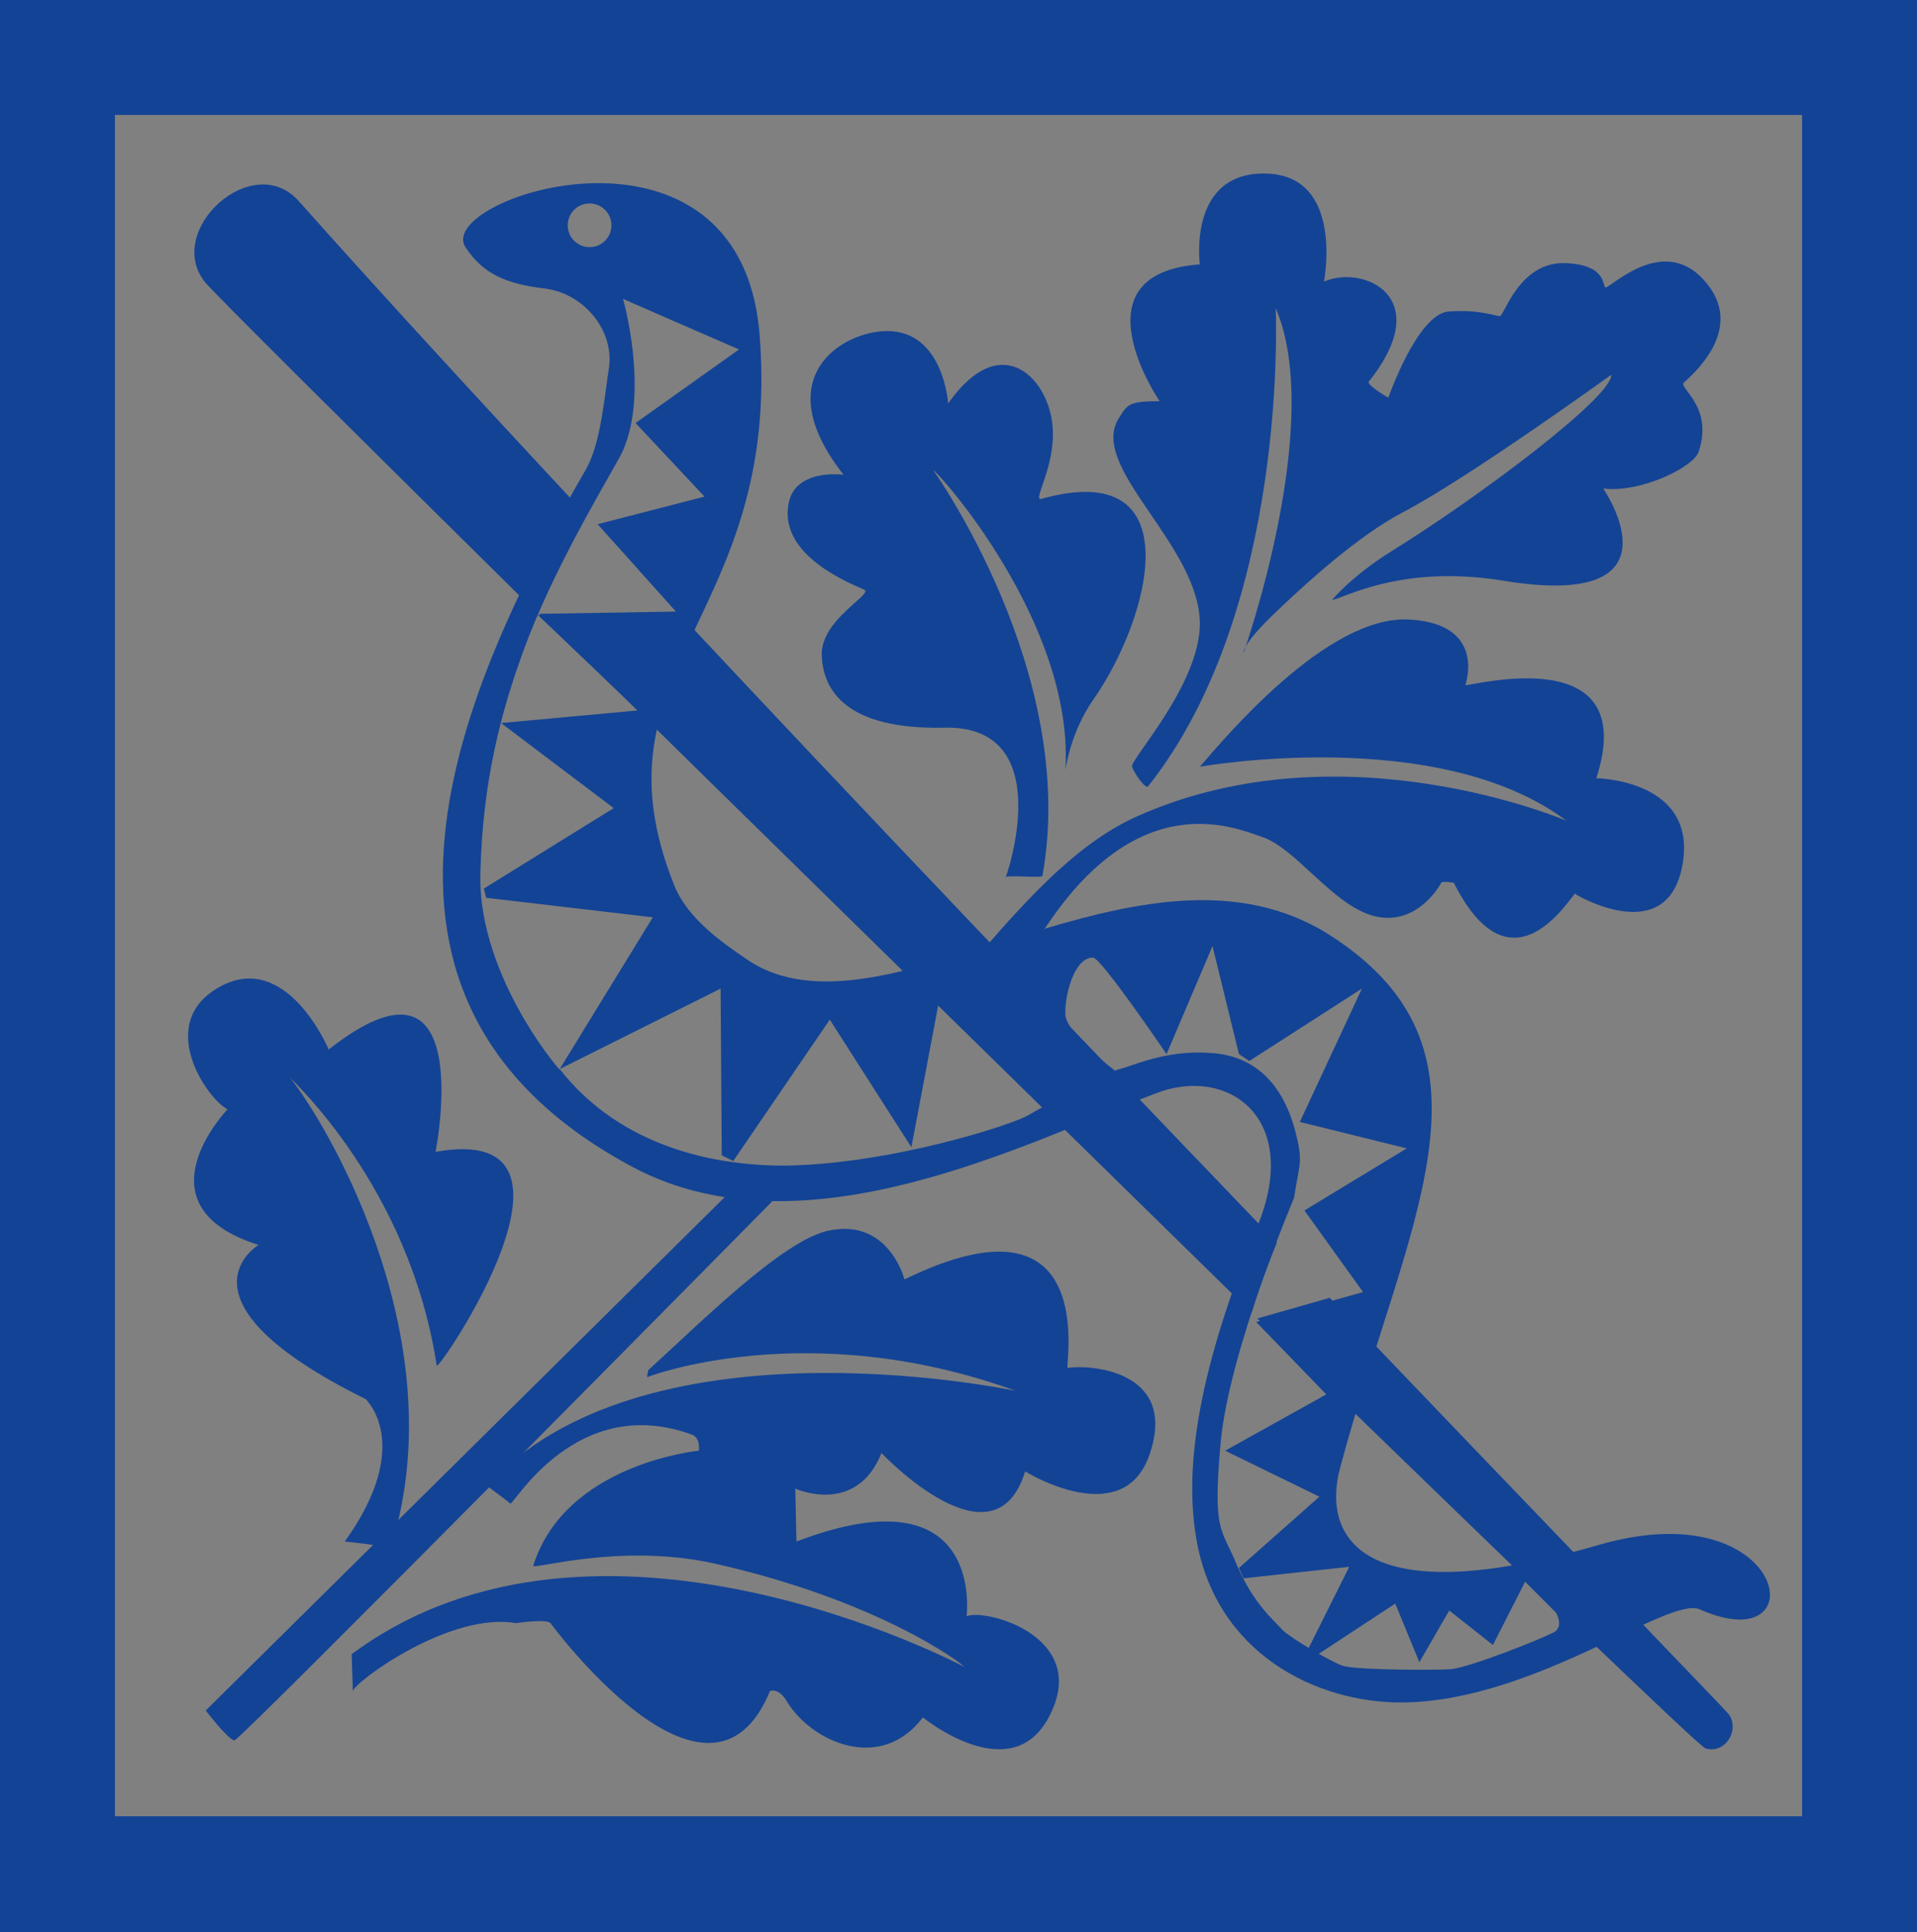
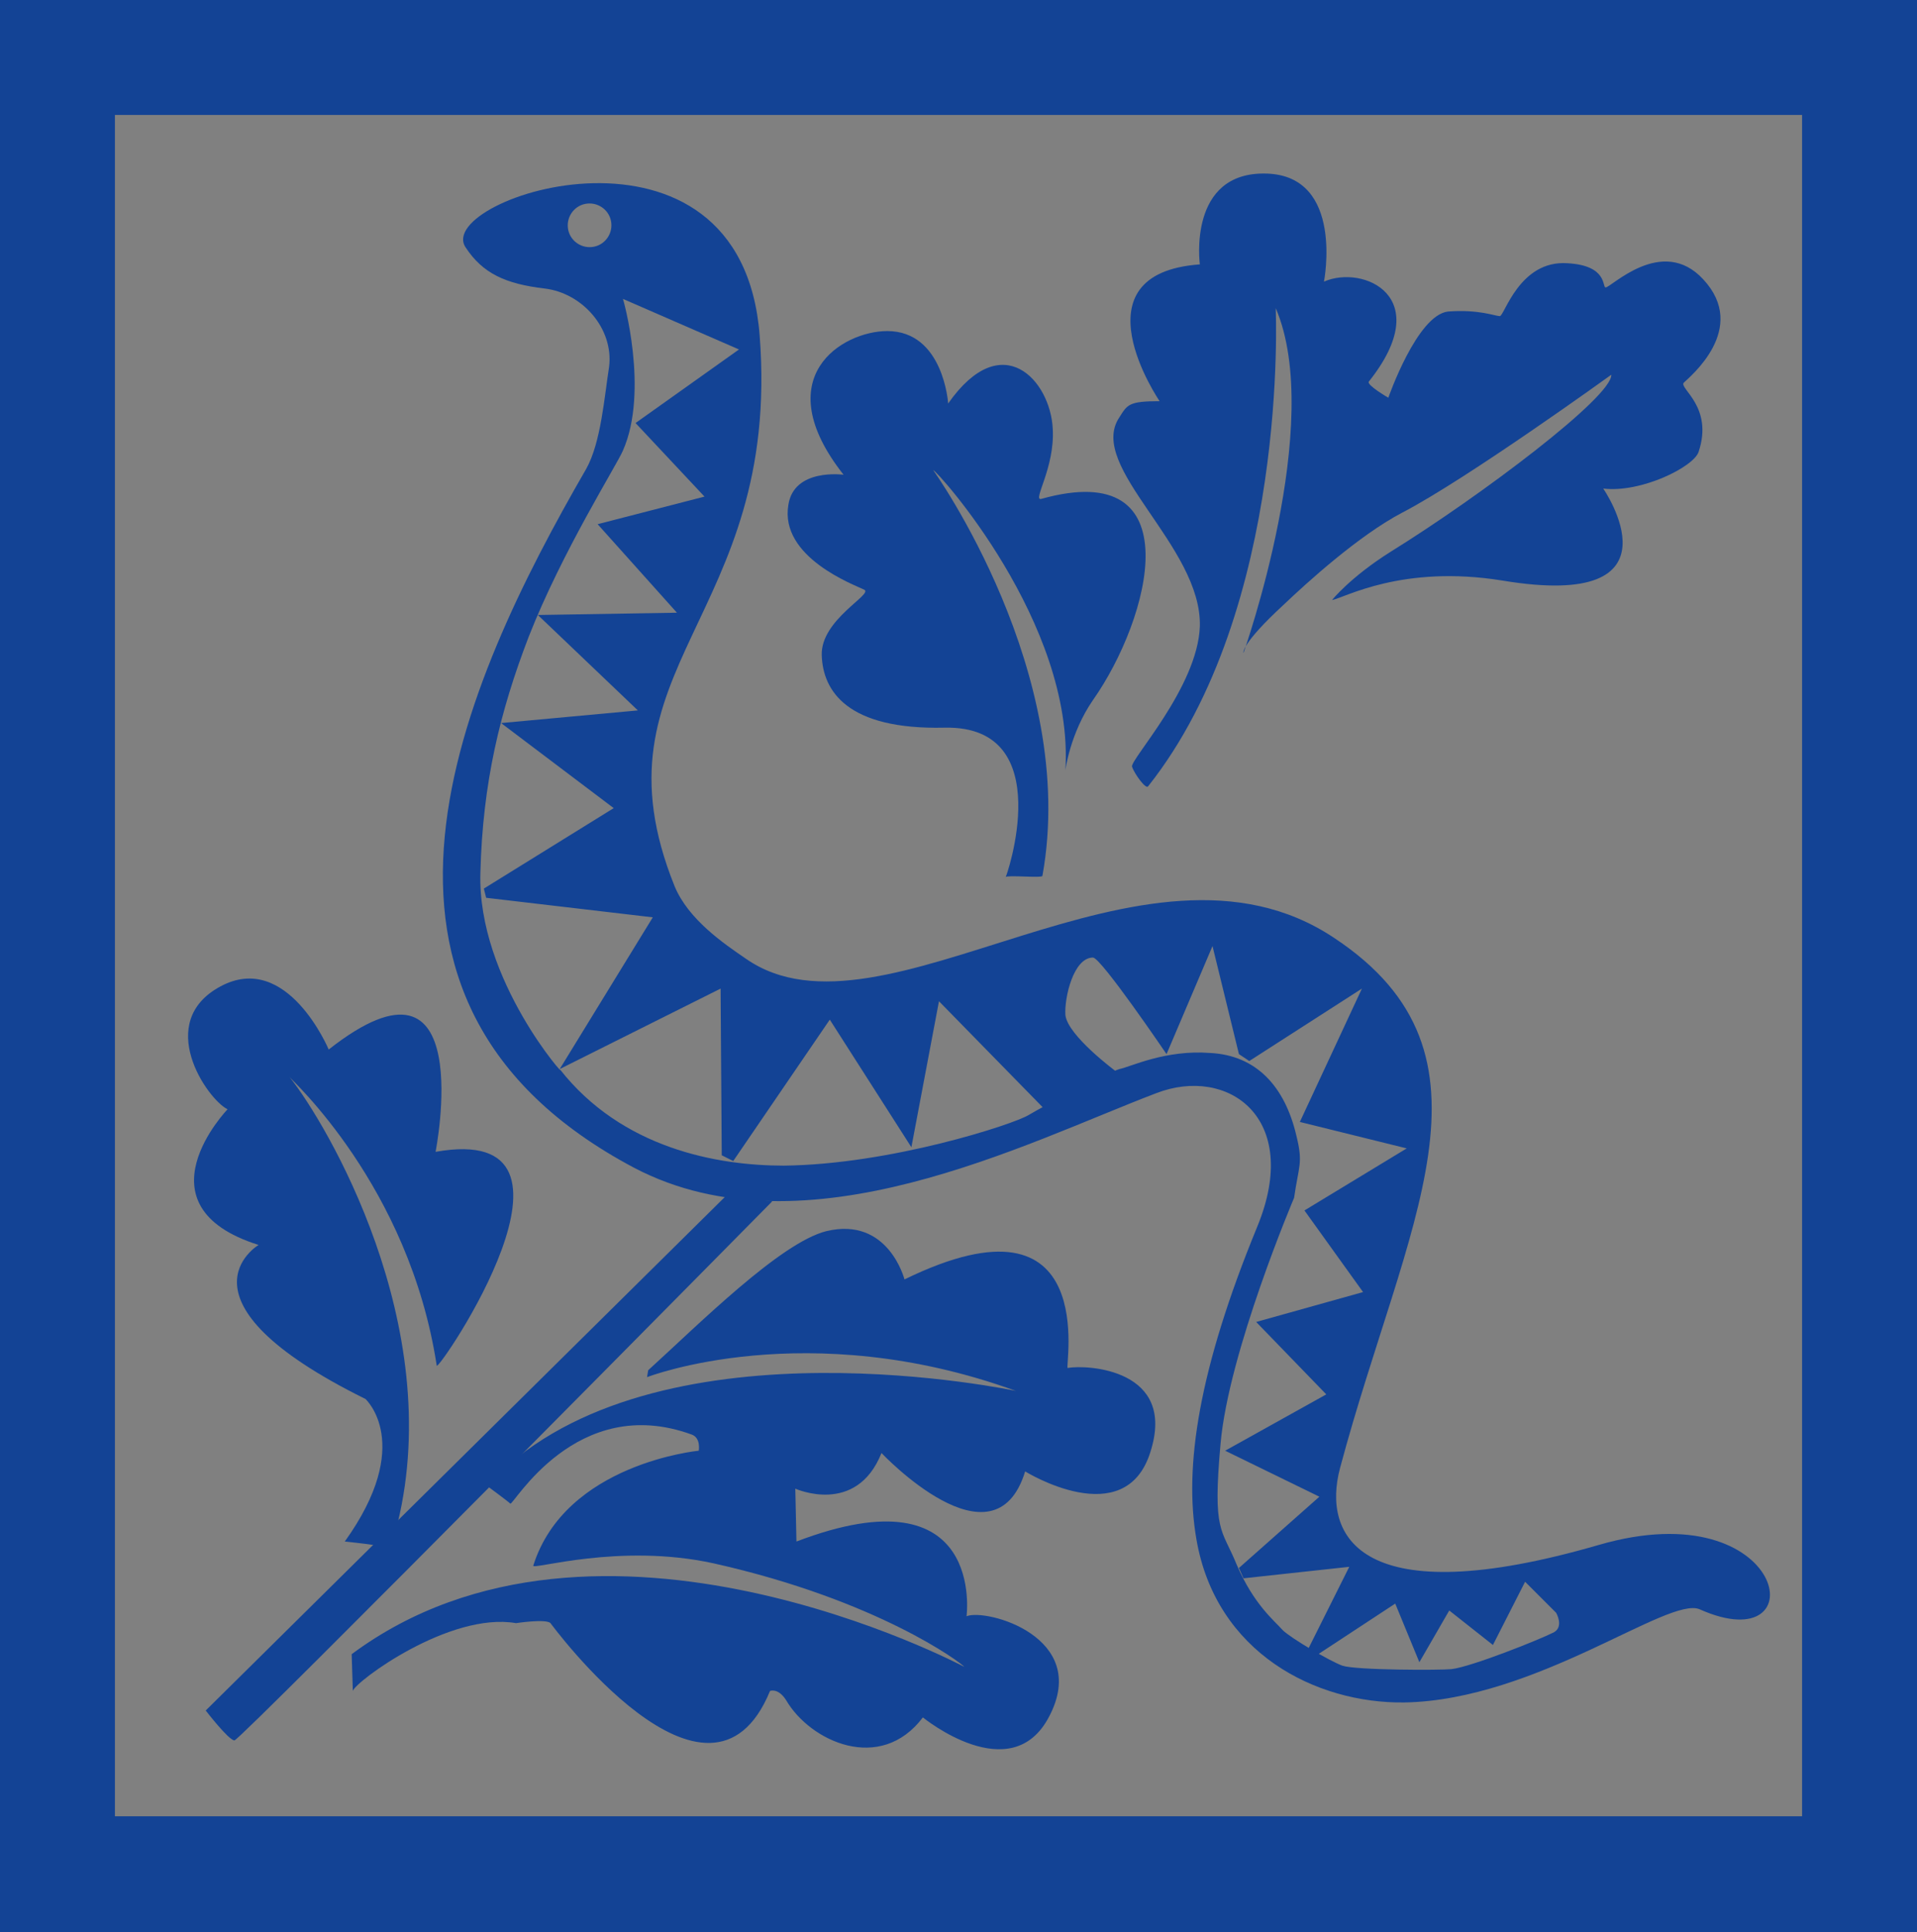
<svg xmlns="http://www.w3.org/2000/svg" version="1.1" id="sverigeslakarforbund-symbol" viewBox="0 0 166.8 168.1">
  <rect x="0" y="0" width="166.8" height="168.1" fill="#808080" stroke="none" />
  <title id="title">Sveriges läkarförbund – symbol</title>
  <g>
-     <path d="M83.4,84" />
    <path fill="#134395" d="M0,168.1V0h166.8v168.1H0z M156.8,158.1V10H10v148h146.8V158.1z" />
    <path fill="#FFF" d="M83.4,84" />
    <path fill="#FFF" d="M51.3,19.6" />
    <path fill="#134395" d="M47.4,25.1c-3.4-0.4-5.4-1.3-6.9-3.6c-2.8-4.3,24-13.1,25.6,7.7C68,53.9,51,58,58.7,77.1   c1.2,2.9,4.3,5,6.2,6.3c11.9,8.3,34.6-12.9,51.2-1.8c15.4,10.2,6.2,24.8,0.5,46.1c-1.6,6,1.8,12.7,22.5,6.7   c16.5-4.8,19.1,10.2,8.8,5.6c-2.7-1.2-14.2,7.9-25.7,8.1c-7.7,0.1-16.4-4.3-18.1-14.2c-1.1-6.3,0.2-14.8,5.3-27.2   c3.9-9.5-2.6-14-8.8-11.6c-11.3,4.3-30.5,14.3-45.4,6.5C27.6,87,40.2,59.5,51,40.8c1.3-2.3,1.6-6.4,2-8.9   C53.4,28.6,50.7,25.5,47.4,25.1z M51.3,21.5c1.1,0,1.9-0.9,1.9-1.9c0-1.1-0.9-1.9-1.9-1.9c-1.1,0-1.9,0.9-1.9,1.9   C49.4,20.7,50.3,21.5,51.3,21.5z M54.2,39.2c-0.5,1.2-5.3,8.8-8.2,16.2c-2.5,6.5-4,12.7-4.2,20.5c-0.3,9.4,7.8,18.3,6.9,17.1   c5.4,6.9,13.7,8.4,19.5,8.4c9.3-0.1,20-3.6,21.3-4.4c1.5-0.9,6.9-3.7,7.9-4c1-0.2,4-1.7,7.9-1.4c4,0.2,6.5,2.9,7.5,7.2   c0.6,2.4,0.2,2.6-0.2,5.4c0,0-5.7,13.4-6.4,21.4c-0.7,7.8,0.1,7.3,1.4,10.5c1.5,3.5,3.3,4.9,4,5.7c0.7,0.7,4.1,2.7,5.2,3.1   c1.2,0.4,8.5,0.4,9.5,0.3c1.7-0.2,7.5-2.5,8.9-3.2c0.9-0.5,0.2-1.7,0.2-1.7l-2.7-2.7l-2.8,5.5l-3.8-3l-2.6,4.5l-2.1-5.1l-6.7,4.4   l-1-0.2l3.7-7.4l-9.2,1l-0.4-0.9l7-6.2l-8.2-4l8.8-4.9l-6.1-6.3l9.3-2.6l-5.1-7.1l8.9-5.4l-9.3-2.3l5.4-11.6l-9.8,6.3l-0.9-0.6   l-2.3-9.4l-4,9.4c0,0-5.7-8.4-6.4-8.4c-1.7,0-2.5,3.5-2.4,5c0.2,1.8,4.4,4.9,4.4,4.9l-6.2,3.3l-9.2-9.4l-2.4,12.7l-7.1-11.1   L63.8,101l-1-0.5L62.7,86l-14,7l8.1-13.2l-14.5-1.7l-0.2-0.8l11.3-7l-9.8-7.4l11.9-1.1l-8.7-8.3l12.1-0.2L52,45.6l9.3-2.4l-6-6.4   l9-6.4L54.2,26C54.2,25.9,56.5,34,54.2,39.2z" />
    <path fill="#134395" d="M81.2,40.9c0.3,0,12.3,13.3,11.5,26.1c0,0,0.4-3.2,2.4-6.1c5-7.1,8.7-21.2-4.5-17.5c-0.8,0.2,1.2-2.7,1-6.1   c-0.2-4.2-4.4-8.9-9.1-2.2c0,0-0.4-6.3-5.3-6.3c-3.9,0-10.5,4-3.8,12.5c0,0-4.3-0.6-4.8,2.6c-0.8,4.6,5.8,7,6.6,7.4   c0.8,0.4-3.8,2.6-3.7,5.7c0.1,3.1,2.2,6.5,10.7,6.3c10-0.2,5.3,13.2,5.3,13c0.1-0.2,3.1,0.1,3.2-0.1C93.9,58.6,81.2,40.9,81.2,40.9   z" />
    <path fill="#134395" d="M99.9,68.4c-0.2,0.3-1.2-1.1-1.4-1.7c-0.2-0.6,5.7-6.9,5.9-12.2c0.2-7-9.9-13.9-7-18.2   c0.7-1.1,0.8-1.4,3.5-1.4c0,0-7.6-11.1,3.5-11.9c0,0-1.1-8.1,5.8-7.9c6.8,0.2,5,9.4,5,9.4c3.4-1.5,9.8,1.3,3.9,8.7   c-0.2,0.3,1.7,1.4,1.7,1.4s2.5-7.2,5.2-7.5c2.7-0.2,4.1,0.4,4.5,0.4s1.7-4.9,5.9-4.6c3.5,0.2,3,2.1,3.3,2.1   c0.4,0.1,4.9-4.6,8.5-0.7c4,4.3-1.2,8.5-1.7,9c-0.4,0.5,2.6,2.1,1.3,6c-0.4,1.3-5,3.6-8.3,3.2c0,0,7.4,10.7-8.8,8   c-8.7-1.4-13.7,1.5-14.8,1.7c0,0,1.6-2,5.1-4.2c7.9-4.9,19.3-13.5,19.2-15.4c0,0-12.6,9.1-18.2,12c-3.8,2-8.3,6.1-10.3,8   c-3.8,3.5-3.5,4.2-3.5,4.2s7.1-20,2.8-30C111,26.9,112.2,52.9,99.9,68.4z" />
-     <path fill="#134395" d="M90.9,80.8c8.2-12.5,16.5-8.8,18.9-8c3,1,6.2,6,9.8,6.9c3.7,0.9,5.7-2.7,5.8-2.9c0.1-0.2,1.1,0,1.1,0   c5.4,10.7,10.8-0.1,10.6,1c0,0,8,4.8,9.3-2.6s-7.5-7.5-7.5-7.5c3.9-12.1-10.9-8-11.4-8.1c0,0,1.9-5.3-4.8-5.7   c-7.2-0.5-16.3,10.5-18.3,12.8c0,0,20.7-3.7,31.9,4.7c0,0-19.3-8.3-37.1-0.5c-5.1,2.2-9.3,6.7-13.9,12L90.9,80.8z" />
    <path fill="#134395" d="M17.9,148.8c0,0,2,2.6,2.5,2.6s46.8-46.9,46.8-46.9l-4-0.5L17.9,148.8z" />
    <path fill="#134395" d="M30.7,147.1c0.2-0.8,8.4-6.9,14.2-5.9c0,0,2.6-0.4,3,0c0,0,13.8,18.8,19.1,5.9c0,0,0.7-0.3,1.4,0.8   c2.1,3.6,8.2,6.4,11.9,1.5c0,0,7.7,6.3,11-0.1c3.6-6.9-5.5-9.4-7.2-8.7c0,0,1.7-12.8-14.8-6.5l-0.1-4.6c0,0,5.3,2.4,7.5-3.1   c0,0,9.8,10.4,12.5,1.6c0,0,8.7,5.4,10.9-1.7c2.3-7.2-5.5-7.6-7.2-7.3c-0.3,0.1,3-16.1-14.2-7.7c0,0-1.4-5.5-6.8-4.2   c-4,1-11.1,8.1-15.5,12.1l-0.1,0.6c0,0,13.9-5.4,32.1,1.2c0,0-30.3-6.5-44.8,7l-1.3,1.2c0,0,1.9,1.4,2.1,1.6   c0.2,0.3,5.7-9.7,15.8-6c0.8,0.3,0.6,1.4,0.6,1.4s-11.6,1.1-14.4,10c-0.1,0.4,7.5-2,15.7-0.2c14.3,3.2,21.6,8.7,21.8,9   c0,0-31.9-17-53.3-1.1L30.7,147.1z" />
    <path fill="#134395" d="M38,118.8c0.1,0.6,15-21.3-0.1-18.6c0,0,3.8-19.2-9.3-8.9c0,0-3.6-8.6-9.4-5.5s-1.2,9.8,0.6,10.7   c0,0-8.1,8.4,2.7,11.8c0,0-8.1,4.8,9.3,13.4c0,0,4.3,3.9-1.8,12.4c0,0,1.9,0.2,2.5,0.3c0.2,0,1.6,0.3,2.1-1.9   c4.2-17.3-6.2-34.8-9.4-38.8C25.2,93.8,35.6,103.1,38,118.8z" />
    <g>
-       <path fill="#134395" d="M26,17.5c-4-4.5-11.7,2.5-8.2,7c0.8,1,12.7,12.8,29,28.9c0.8-2,2.3-5,4.2-8.6C41.2,34.3,32.5,24.8,26,17.5    z M150.4,149.1c-0.4-0.5-15.1-15.7-34.7-36.2l-6.3,1.8c21.5,20.9,38.4,37.2,39,37.4C150.2,152.6,151.4,150.4,150.4,149.1z     M57.8,52l1.1,1.2l-12,0.2c18.3,18,42.1,41.3,62,60.8c0.7-2.3,1.5-4.4,2.2-6.1C94.4,90.7,74.9,70.3,57.8,52z" />
-     </g>
+       </g>
  </g>
</svg>